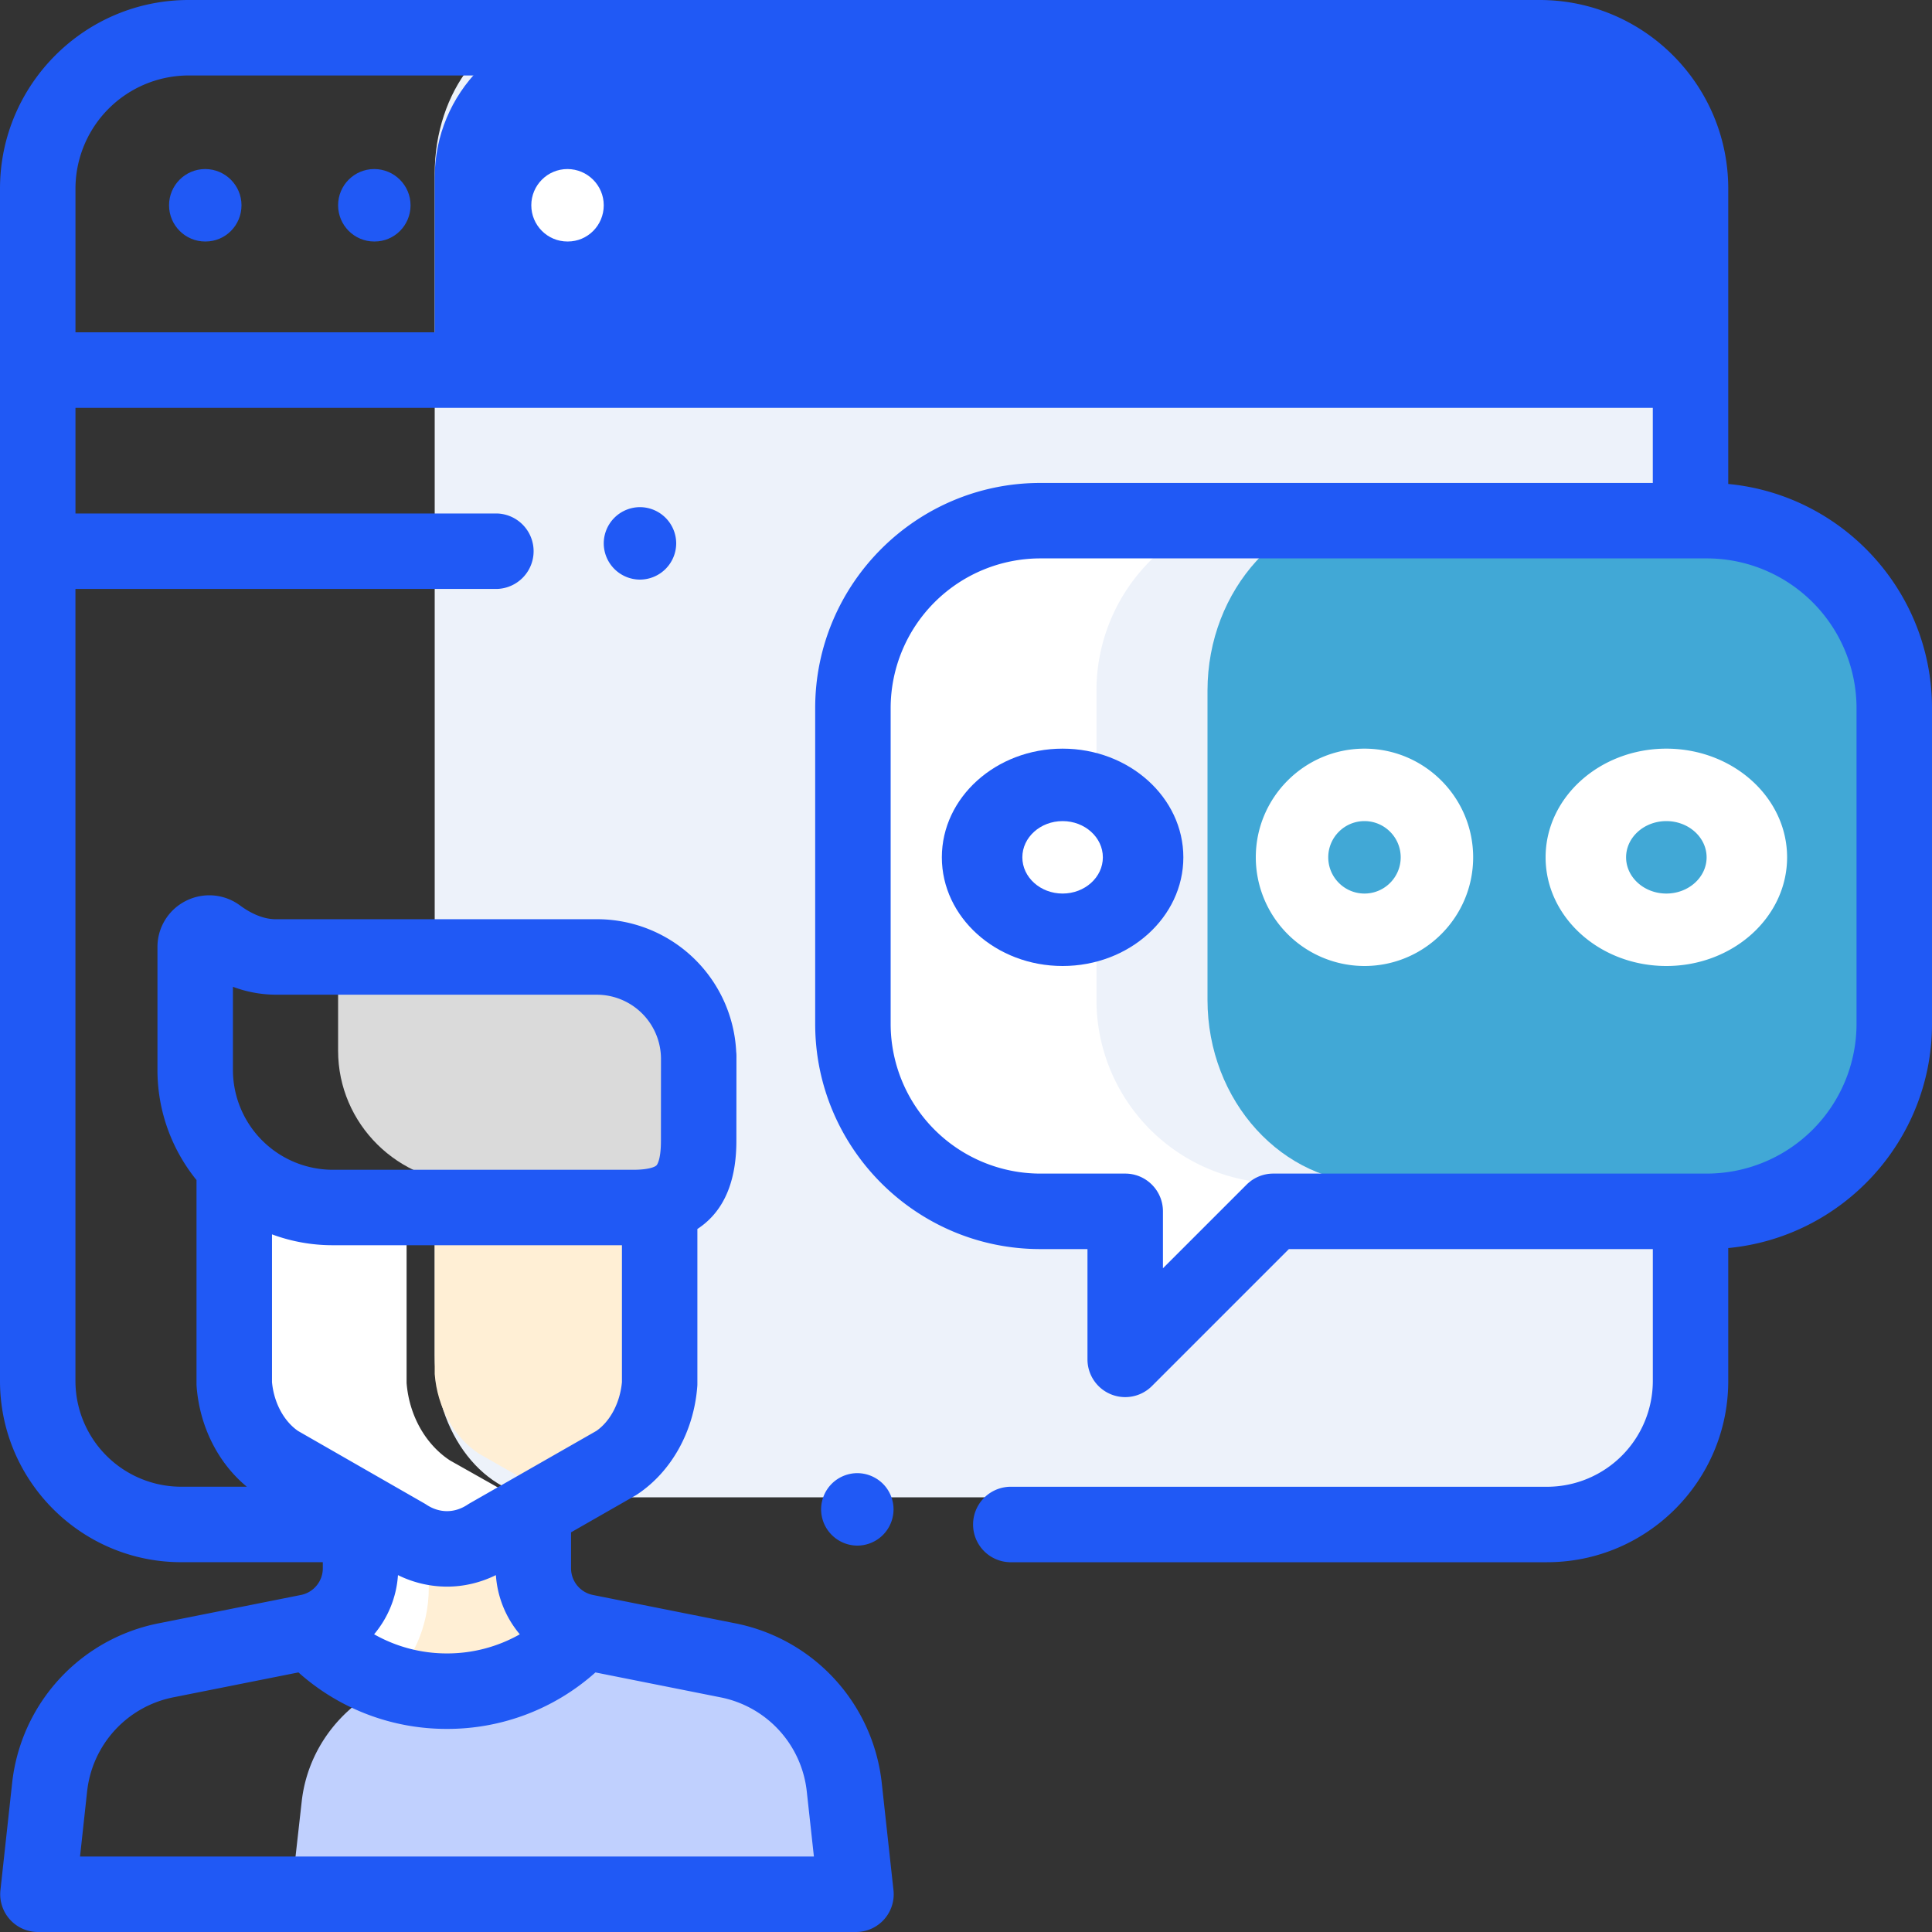
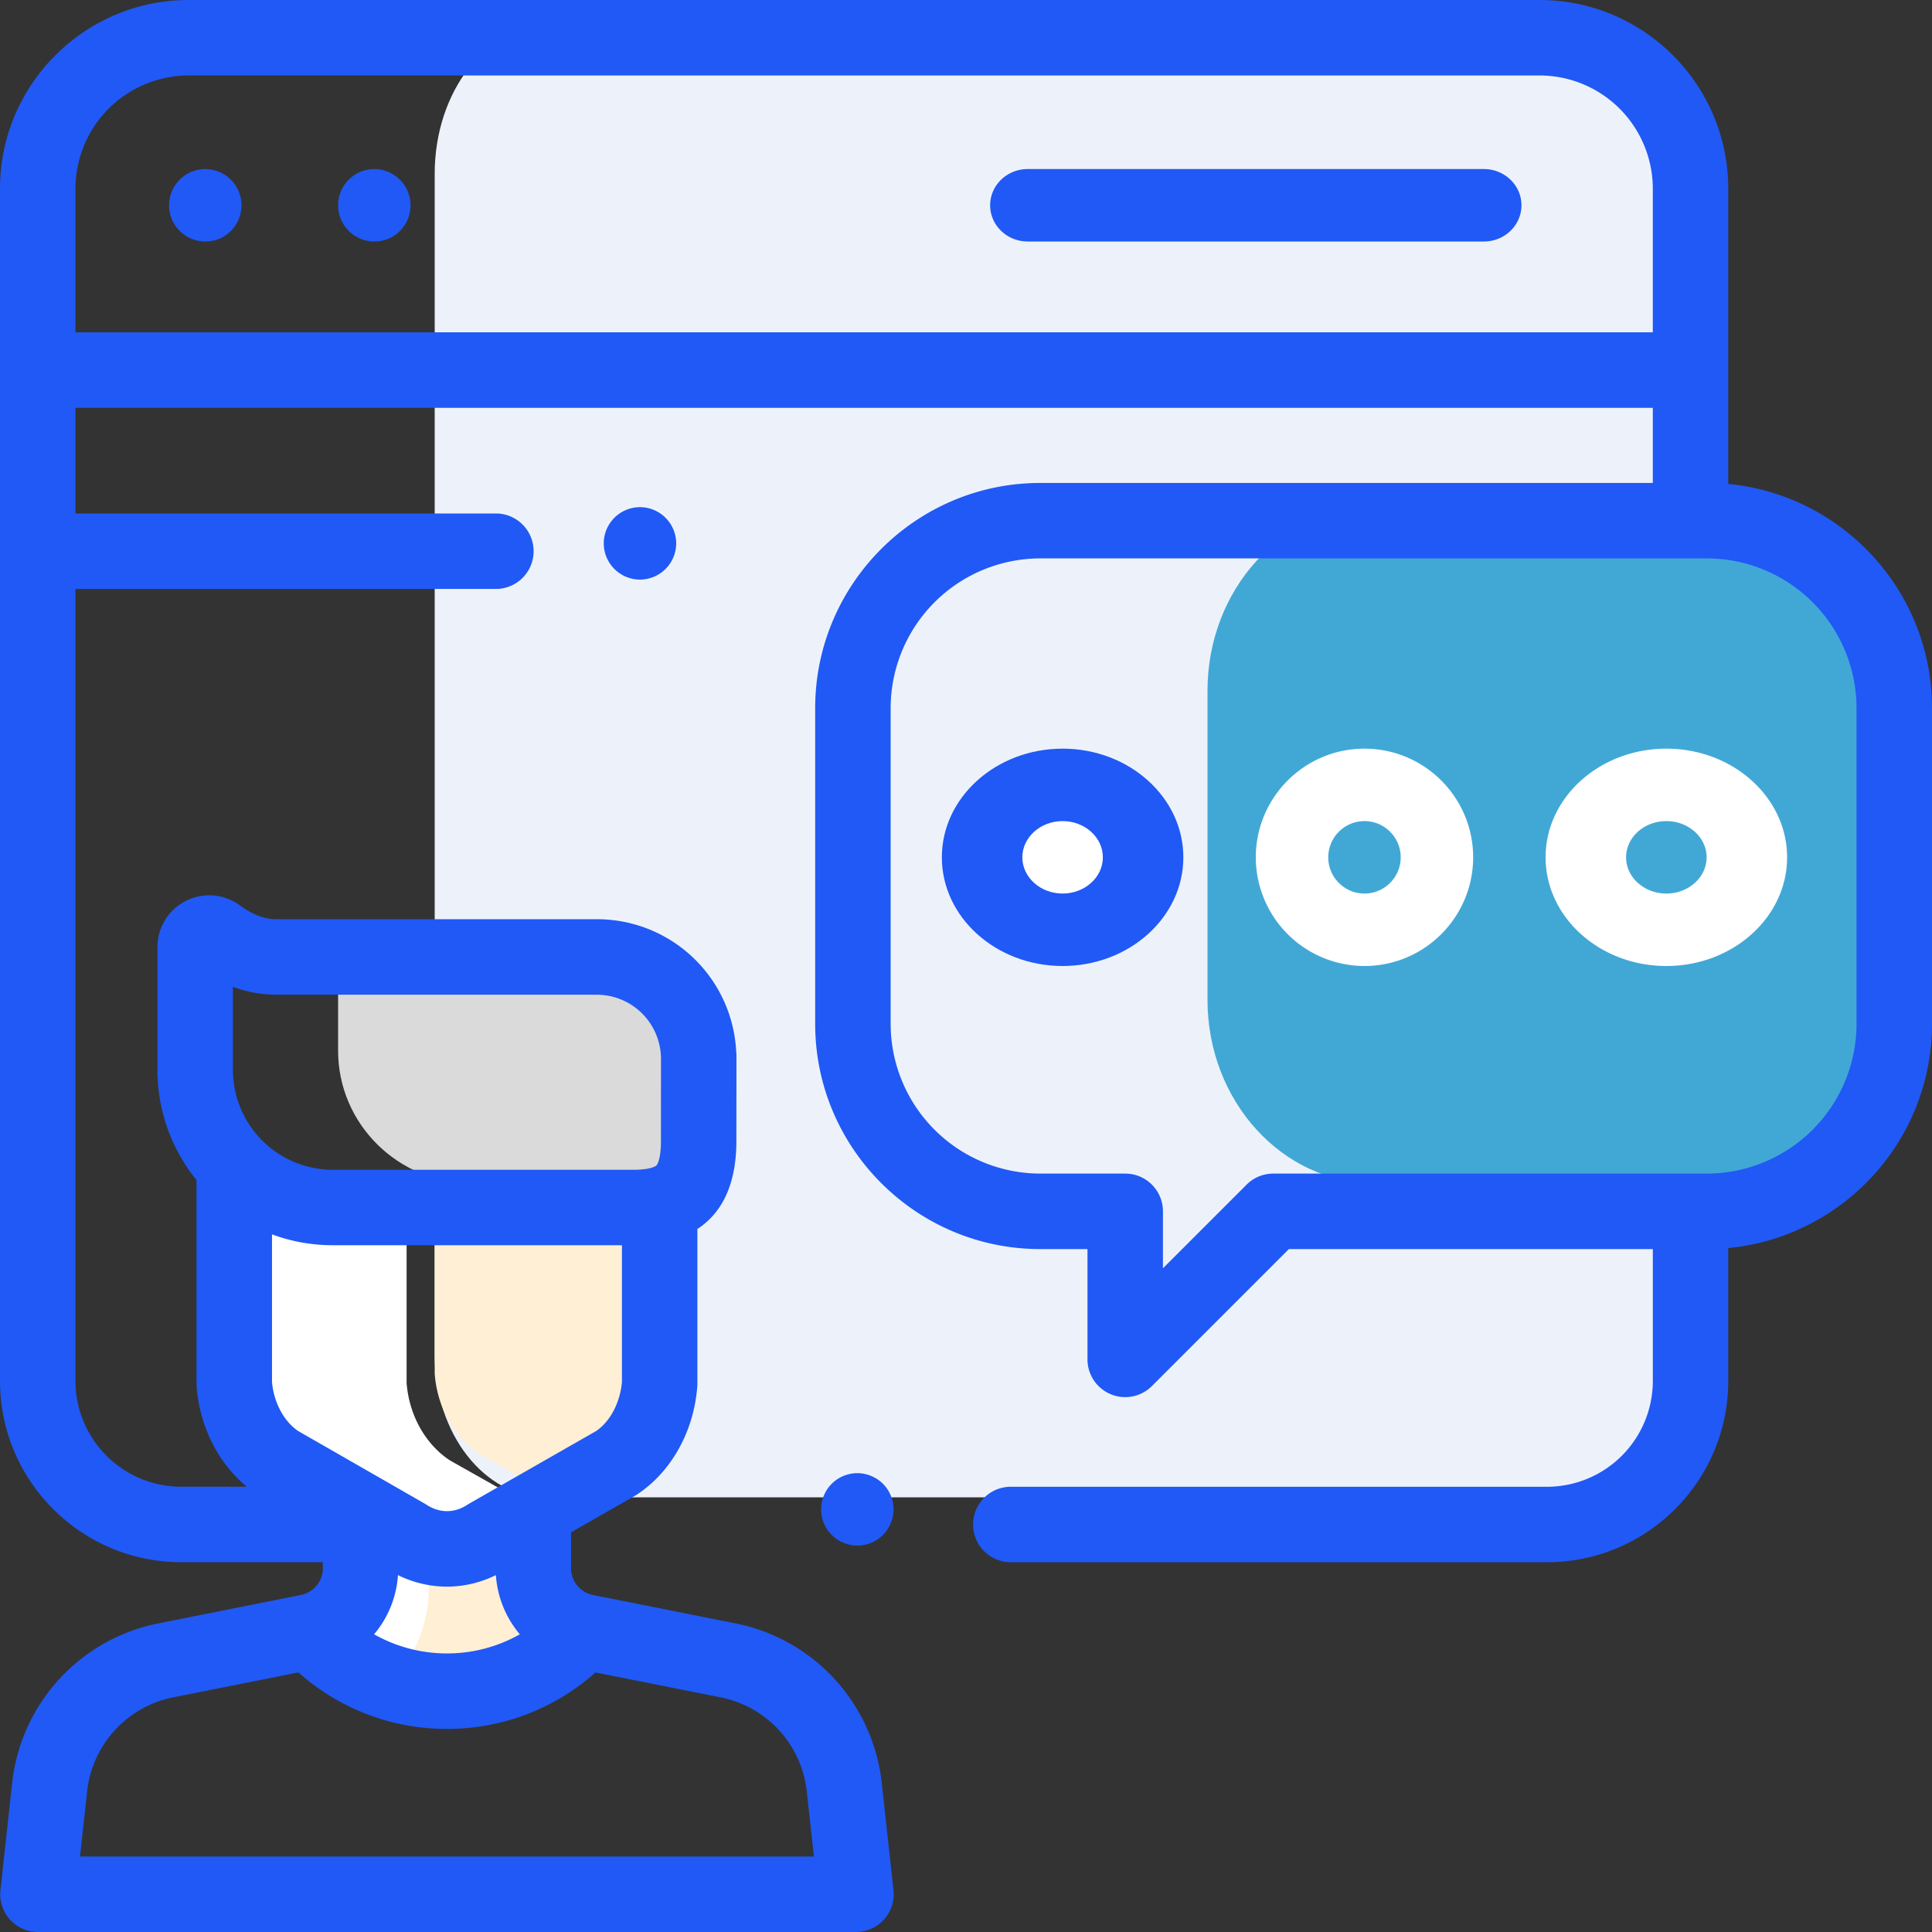
<svg xmlns="http://www.w3.org/2000/svg" width="80" height="80" fill="none">
  <rect width="100%" height="100%" fill="#333333" stroke="none" />
  <path d="M71 7.193C71 3.773 68.833 1 66.16 1H22.84C20.166 1 18 3.773 18 7.193v48.919C18 59.364 20.06 62 22.601 62H66.4c2.539 0 4.6-2.636 4.6-5.888V7.192z" fill="#EDF2FA" />
-   <path d="M64.705 1h-40.41C20.818 1 18 3.847 18 7.359V15h53V7.359C71 3.847 68.182 1 64.705 1z" fill="#2059F5" />
-   <path d="M45.402 41.4V28.598A7.597 7.597 0 0 1 53 21H42.598A7.597 7.597 0 0 0 35 28.597v12.804a7.597 7.597 0 0 0 7.598 7.597h3.442V55l6.002-6.002H53a7.597 7.597 0 0 1-7.598-7.597z" fill="#fff" />
  <path d="M79 41.402V28.598C79 24.402 75.9 21 72.075 21h-15.15C53.1 21 50 24.402 50 28.598v12.804C50 45.598 53.1 49 56.925 49h15.15C75.9 49 79 45.598 79 41.402z" fill="#41A8D6" />
  <path d="M43.779 39.157c1.722 0 3.118-1.374 3.118-3.069 0-1.695-1.396-3.069-3.118-3.069s-3.119 1.374-3.119 3.07c0 1.694 1.397 3.068 3.119 3.068z" fill="#fff" />
  <path d="M56.253 39.157c1.722 0 3.118-1.374 3.118-3.069 0-1.695-1.396-3.069-3.118-3.069-1.723 0-3.119 1.374-3.119 3.07 0 1.694 1.396 3.068 3.119 3.068zm12.474 0c1.722 0 3.118-1.374 3.118-3.069 0-1.695-1.396-3.069-3.118-3.069-1.723 0-3.119 1.374-3.119 3.07 0 1.694 1.396 3.068 3.118 3.068z" fill="#41A8D6" />
  <path d="M16.836 57.264v-8.669H9.144v8.67c.105 1.35.79 2.554 1.804 3.213l5.256 2.966a3.066 3.066 0 0 0 3.405 0l2.147-1.208-3.116-1.758c-1.014-.66-1.699-1.863-1.804-3.214z" fill="#fff" />
  <path d="M28 56.898V48H18v8.898c.107 1.386.803 2.621 1.835 3.297L23.003 62l3.178-1.804c1.031-.677 1.712-1.912 1.819-3.298z" fill="#FFEFD5" />
  <path d="M27.998 46.34L28 42.954l-.003.014C27.934 40.766 26.11 39 23.868 39H14v4.508C14 46.54 16.487 49 19.554 49h5.808c1.984 0 2.636-.9 2.636-2.66z" fill="#DADADA" />
-   <path d="M30.566 69.335l-6.028-1.17a2.8 2.8 0 0 1-.539-.165 2.74 2.74 0 0 1-.539.164l-6.026 1.17c-2.649.515-4.649 2.644-4.941 5.261L12 79h24l-.494-4.406c-.293-2.616-2.293-4.745-4.94-5.259z" fill="#C0D0FE" />
  <path d="M18 65.84V63h-3.648v1.622c0 1.417-.911 2.636-2.177 2.913l-.175.038.475.18c1.04 1.14 2.3 1.89 3.63 2.247C17.268 69.042 18 67.52 18 65.84z" fill="#fff" />
  <path d="M22.792 67.592l.208-.23c-1.137-.296-1.95-1.453-1.95-2.795V63h-3.295v2.744c0 1.624-.68 3.094-1.755 4.02 2.357.66 4.95-.063 6.792-2.172z" fill="#FFEFD5" />
  <path d="M8.496 7C7.67 7 7 7.672 7 8.5S7.67 10 8.496 10h.015C9.337 10 10 9.328 10 8.5S9.323 7 8.496 7zm7 0C14.67 7 14 7.672 14 8.5s.67 1.5 1.496 1.5h.015C16.337 10 17 9.328 17 8.5S16.323 7 15.496 7z" fill="#2059F5" />
-   <path d="M23.496 7C22.67 7 22 7.672 22 8.5s.67 1.5 1.496 1.5h.015C24.337 10 25 9.328 25 8.5S24.323 7 23.496 7z" fill="#fff" />
  <path d="M61.444 7H42.556C41.697 7 41 7.672 41 8.5s.697 1.5 1.556 1.5h18.888C62.303 10 63 9.328 63 8.5S62.303 7 61.444 7zM34.44 61.44c-.28.279-.44.666-.44 1.06a1.506 1.506 0 0 0 1.5 1.5c.395 0 .781-.16 1.06-.44A1.51 1.51 0 0 0 37 62.5c0-.395-.16-.781-.44-1.06A1.512 1.512 0 0 0 35.5 61c-.395 0-.781.16-1.06.44z" fill="#2059F5" />
  <path fill-rule="evenodd" clip-rule="evenodd" d="M71.563 20.04V7.812C71.563 3.505 68.06 0 63.752 0H7.812C3.504 0 0 3.505 0 7.813v49.37c0 4.138 3.366 7.504 7.504 7.504h5.863v.254c0 .534-.38.998-.905 1.103l-5.887 1.173A7.577 7.577 0 0 0 .5 73.853l-.482 4.415A1.563 1.563 0 0 0 1.571 80h33.873a1.562 1.562 0 0 0 1.553-1.732l-.483-4.417a7.577 7.577 0 0 0-6.075-6.634l-5.889-1.173a1.127 1.127 0 0 1-.904-1.103v-1.48l-.001-.01 2.648-1.515c.029-.016.057-.034.085-.052 1.42-.938 2.352-2.608 2.494-4.468.004-.04.005-.079.005-.119V50.89c.934-.609 1.615-1.714 1.615-3.65l.003-3.511c0-.058-.003-.115-.01-.172a5.769 5.769 0 0 0-5.79-5.494H11.417c-.583 0-1.124-.309-1.475-.568a2.14 2.14 0 0 0-2.247-.19 2.132 2.132 0 0 0-1.175 1.913v5.084c0 1.727.607 3.314 1.617 4.562v8.433c0 .04.002.08.005.12.127 1.658.893 3.169 2.079 4.145H7.504a4.384 4.384 0 0 1-4.38-4.38V24.387h17.448a1.563 1.563 0 0 0 0-3.125H3.125v-4.375h65.314v3.111H43.077c-5.14 0-9.322 4.183-9.322 9.323v13.078c0 5.14 4.182 9.323 9.322 9.323h1.953v4.569a1.563 1.563 0 0 0 2.667 1.104l5.673-5.673h15.07v5.462a4.385 4.385 0 0 1-4.38 4.38H41.8a1.563 1.563 0 0 0 0 3.124h22.26c4.137 0 7.503-3.366 7.503-7.504v-5.505C76.29 51.23 80 47.24 80 42.398V29.32c0-4.842-3.71-8.832-8.437-9.28zM20.534 65.222c.062.921.42 1.774.99 2.451a6.096 6.096 0 0 1-3.016.792 6.098 6.098 0 0 1-3.017-.793c.57-.677.927-1.53.988-2.45a4.601 4.601 0 0 0 2.029.477c.69 0 1.38-.16 2.026-.477zm13.168 11.653l-.294-2.685a4.464 4.464 0 0 0-3.58-3.908l-5.172-1.03a9.189 9.189 0 0 1-6.148 2.338 9.19 9.19 0 0 1-6.15-2.339l-5.173 1.03a4.464 4.464 0 0 0-3.579 3.91l-.292 2.684h30.388zm-9.01-17.623l-5.249 3.001a1.5 1.5 0 0 0-.085.053c-.54.356-1.16.356-1.7 0a1.57 1.57 0 0 0-.084-.052l-5.234-3.002c-.59-.408-.999-1.174-1.077-2.02v-6.12a7.22 7.22 0 0 0 2.517.45h11.973v5.67c-.08.852-.481 1.618-1.061 2.02zM11.418 41.188a5.106 5.106 0 0 1-1.773-.327v3.441a4.14 4.14 0 0 0 4.135 4.136h12.446c.625 0 .899-.117.962-.187.018-.02.18-.22.18-1.01v-.002l.002-3.4a2.66 2.66 0 0 0-2.676-2.65H11.419zM3.125 13.761V7.813a4.692 4.692 0 0 1 4.687-4.688h55.94a4.692 4.692 0 0 1 4.687 4.688v5.948H3.125zm67.553 34.835a6.205 6.205 0 0 0 6.197-6.198V29.32a6.205 6.205 0 0 0-6.197-6.198h-27.6a6.204 6.204 0 0 0-6.198 6.198v13.078a6.204 6.204 0 0 0 6.197 6.198h3.516c.862 0 1.562.7 1.562 1.563v2.358l3.463-3.463c.293-.293.69-.458 1.104-.458h17.956z" fill="#2059F5" />
  <path fill-rule="evenodd" clip-rule="evenodd" d="M39 35.5c0-2.481 2.243-4.5 5-4.5s5 2.019 5 4.5-2.243 4.5-5 4.5-5-2.019-5-4.5zm3.333 0c0 .827.748 1.5 1.667 1.5s1.667-.673 1.667-1.5S44.919 34 44 34c-.92 0-1.667.673-1.667 1.5z" fill="#2059F5" />
  <path fill-rule="evenodd" clip-rule="evenodd" d="M52 35.5c0-2.481 2.019-4.5 4.5-4.5s4.5 2.019 4.5 4.5-2.019 4.5-4.5 4.5a4.505 4.505 0 0 1-4.5-4.5zm3 0c0 .827.673 1.5 1.5 1.5s1.5-.673 1.5-1.5-.673-1.5-1.5-1.5-1.5.673-1.5 1.5zm9 0c0-2.481 2.243-4.5 5-4.5s5 2.019 5 4.5-2.243 4.5-5 4.5-5-2.019-5-4.5zm3.333 0c0 .827.748 1.5 1.667 1.5s1.667-.673 1.667-1.5S69.919 34 69 34c-.92 0-1.667.673-1.667 1.5z" fill="#fff" />
  <path d="M25.44 21.44c-.28.279-.44.664-.44 1.06a1.504 1.504 0 0 0 1.5 1.5 1.505 1.505 0 0 0 1.5-1.5 1.505 1.505 0 0 0-1.5-1.5c-.395 0-.781.16-1.06.44z" fill="#2059F5" />
</svg>